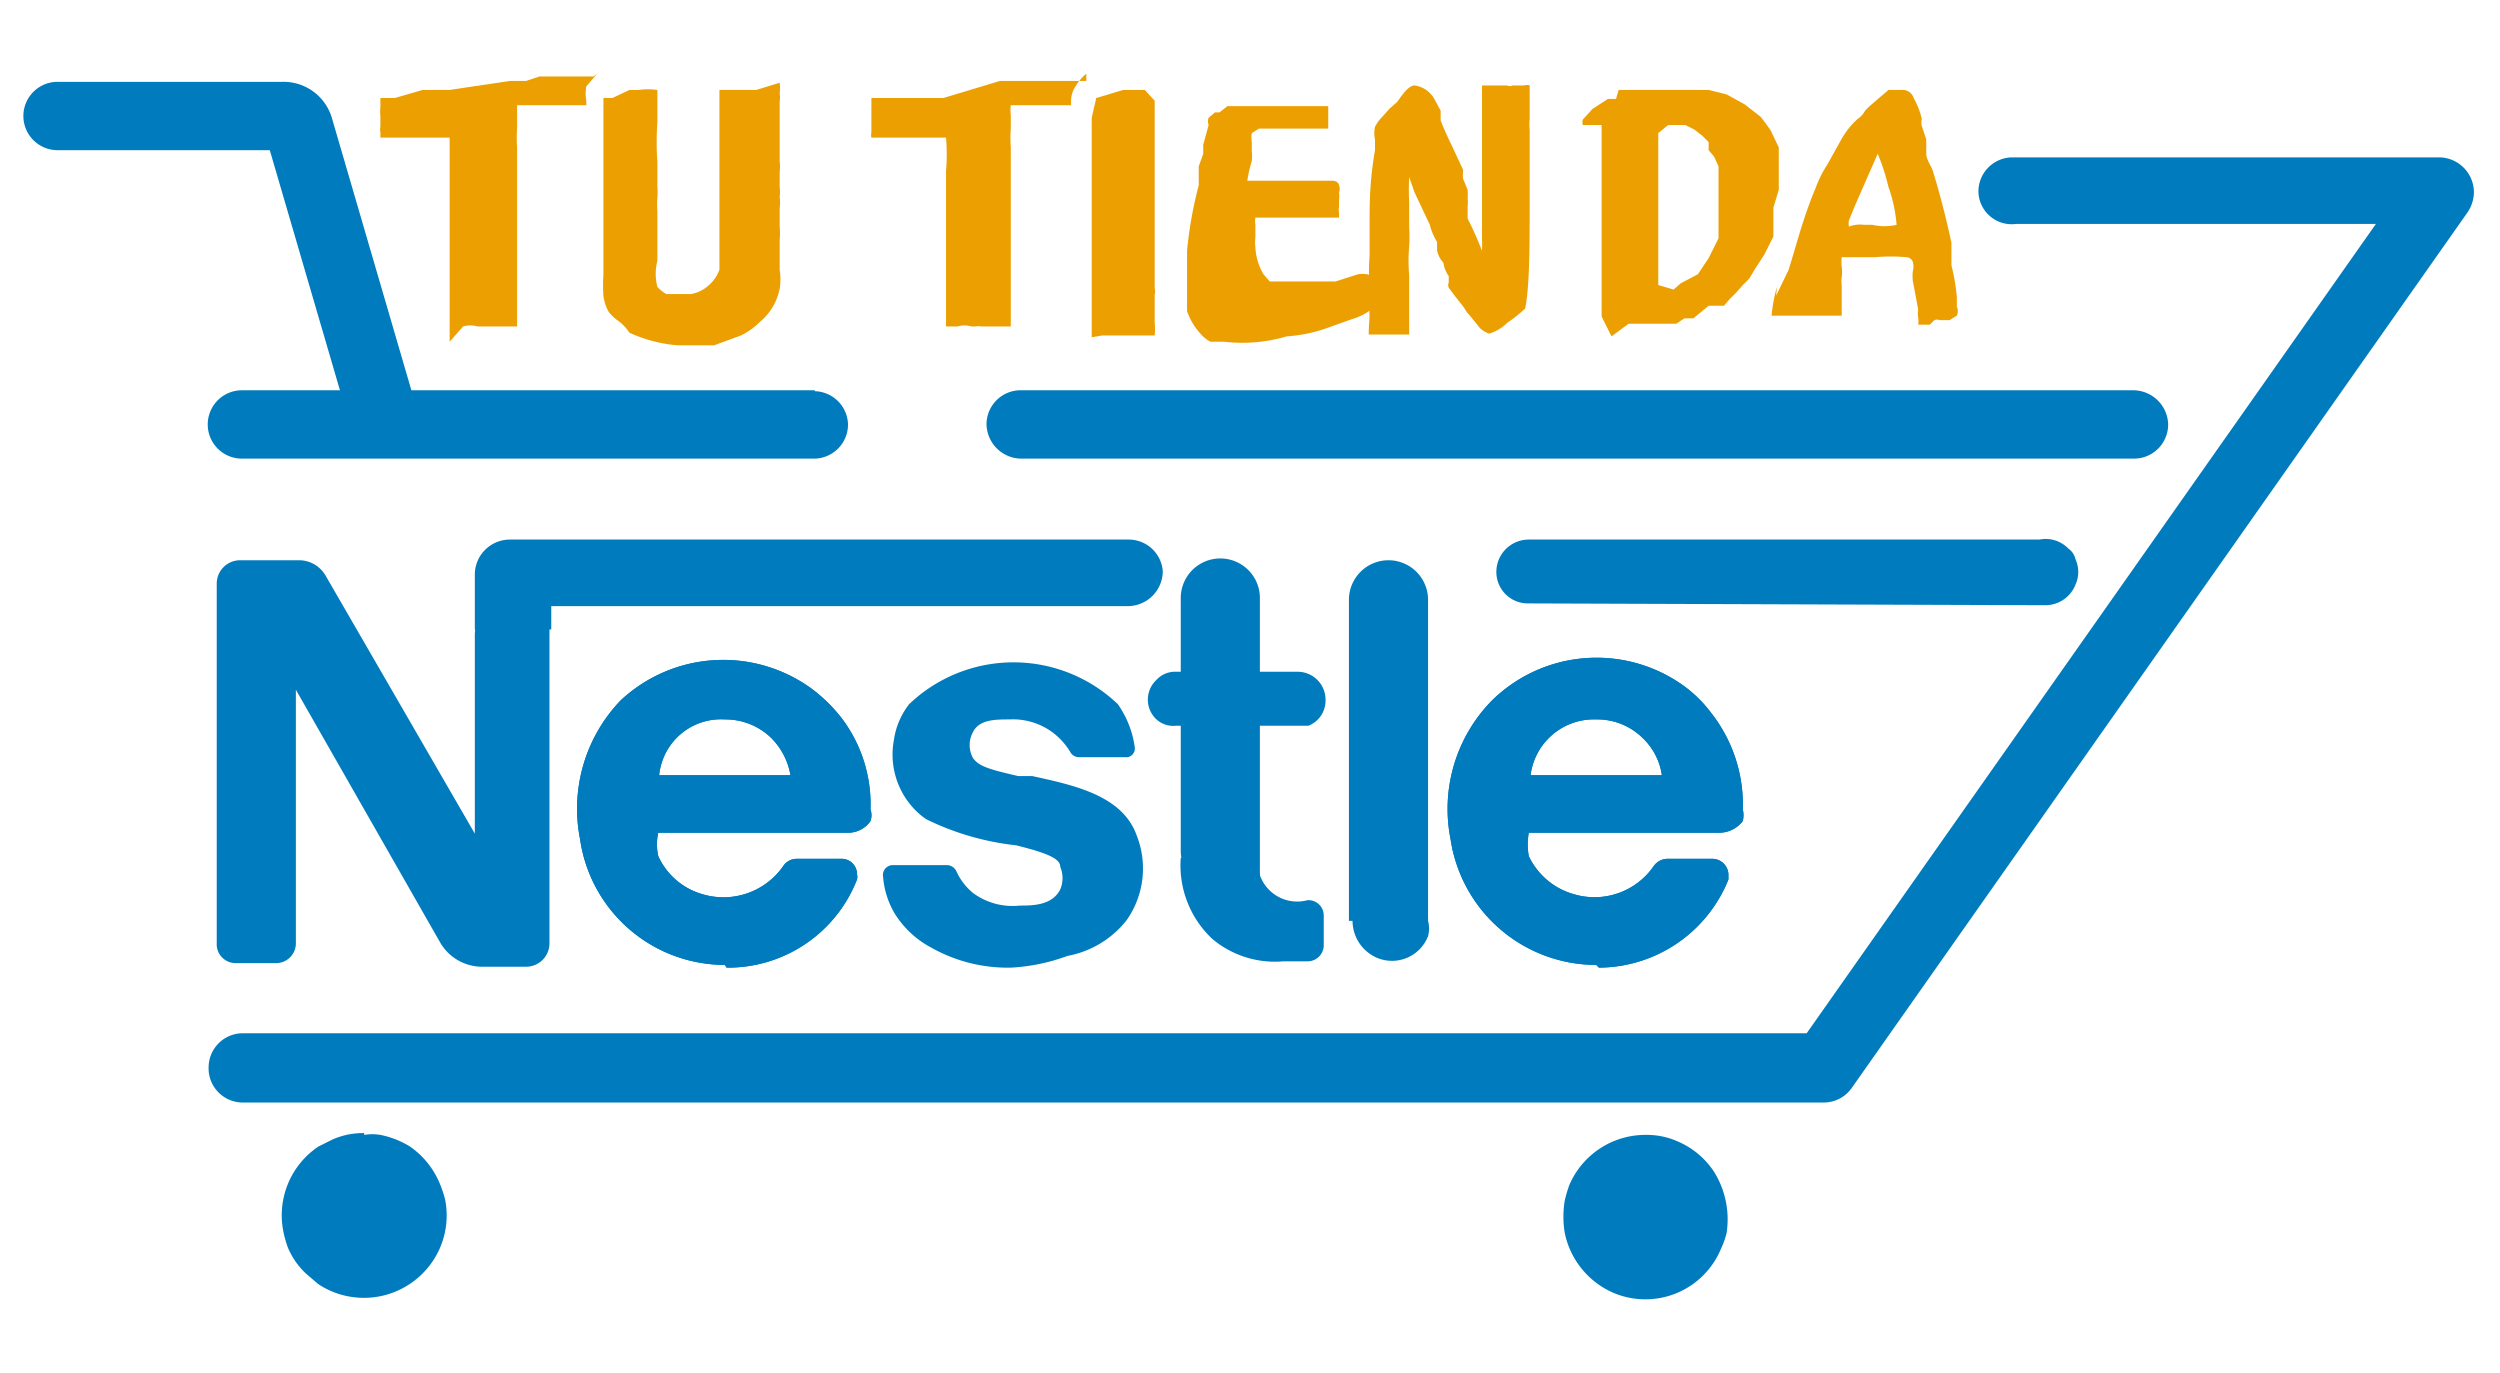
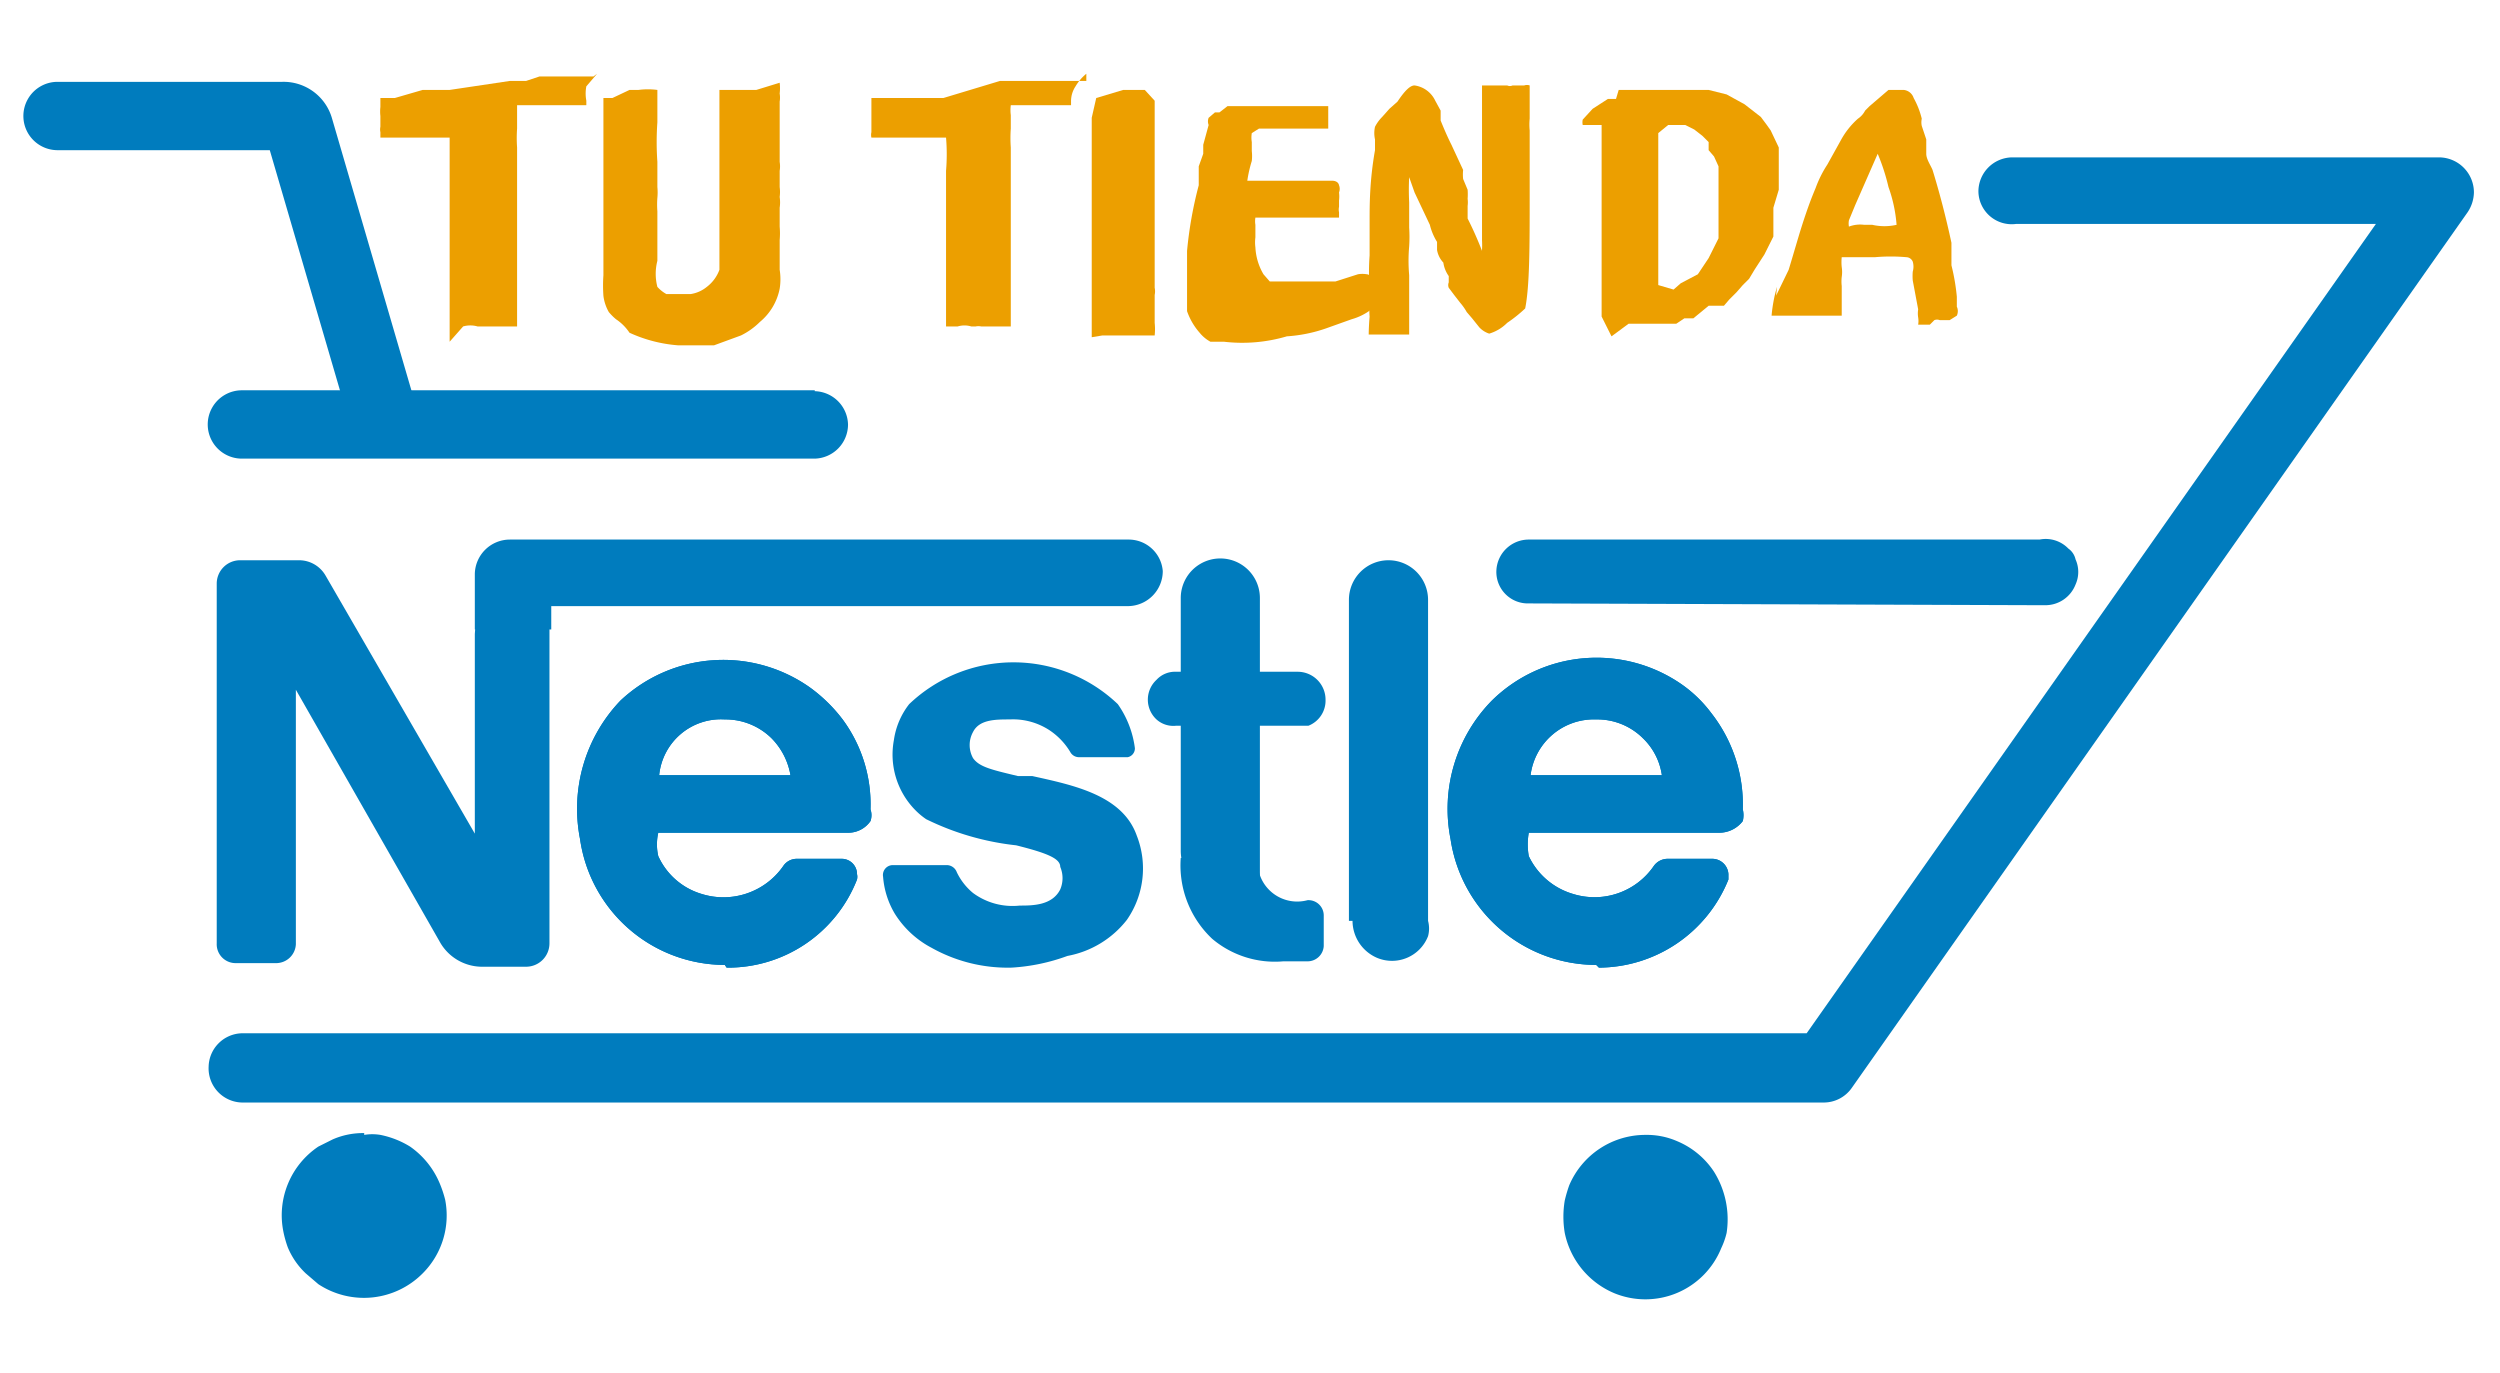
<svg xmlns="http://www.w3.org/2000/svg" id="Capa_1" data-name="Capa 1" viewBox="0 0 27.8 15.27">
  <defs>
    <style>.cls-1{fill:#ec9f00;}.cls-2{fill:#007cbe;}</style>
  </defs>
  <g id="Grupo_9949" data-name="Grupo 9949">
    <path id="Trazado_3954" data-name="Trazado 3954" class="cls-1" d="M6.64.82h0s0,0,0,0,0,0,0,0l0,0s0,0,0,0l-.12.14a.43.43,0,0,0,0,.16v.05s0,0,0,0,0,0,0,0,0,0,0,0H5.88l-.13,0s0,0,0,0h0s0,0,0,0,0,.07,0,.11,0,.08,0,.15a1.49,1.49,0,0,0,0,.21V2.4l0,.94v.29H5.52l-.09,0a.12.12,0,0,0,0,0l0,0H5.31a.29.29,0,0,0-.16,0L5,3.8H5a0,0,0,0,1,0,0c0-.09,0-.2,0-.33V2.65c0-.07,0-.18,0-.31S5,2,5,1.9s0-.25,0-.37l-.09,0-.08,0h-.6s0,0,0,0,0,0,0-.06a.14.14,0,0,1,0-.06l0-.12a.44.44,0,0,1,0-.1l0-.1h0s0,0,0,0,0,0,0,0h.06v0h.1L4.7,1l.11,0H5L5.67.9l.18,0L6,.85h.6Z" />
    <path id="Trazado_3955" data-name="Trazado 3955" class="cls-1" d="M7,3.7a.54.54,0,0,0-.15-.15.6.6,0,0,1-.08-.08.48.48,0,0,1-.06-.18,1.64,1.64,0,0,1,0-.23l0-.71,0-.09v-1h0l0-.17a0,0,0,0,0,0,0,0,0,0,0,1,0,0h.1L7,1S7,1,7,1L7.1,1A.8.8,0,0,1,7.31,1h0v.36a3.13,3.13,0,0,0,0,.44v.28a.62.62,0,0,1,0,.12,1,1,0,0,0,0,.15V2.9a.58.58,0,0,0,0,.29l0,0a.39.39,0,0,0,.1.08l.12,0h.15a.37.37,0,0,0,.18-.08A.42.42,0,0,0,8,3V2.32l0-.09V1h.16l0,0h.1s.05,0,.07,0h.08l0,0L8.67.92a.5.5,0,0,1,0,.12.28.28,0,0,1,0,.09v.5c0,.08,0,.13,0,.17a.31.31,0,0,1,0,.1c0,.06,0,.12,0,.18a.41.41,0,0,1,0,.11.41.41,0,0,1,0,.12v.21a.86.86,0,0,1,0,.15c0,.05,0,.09,0,.12V3a.66.66,0,0,1,0,.21.64.64,0,0,1-.22.37.8.8,0,0,1-.21.15l-.3.11-.1,0H7.54A1.58,1.58,0,0,1,7,3.7Z" />
    <path id="Trazado_3956" data-name="Trazado 3956" class="cls-1" d="M12.08.82h0s0,0,0,0a0,0,0,0,1,0,0l0,0s0,0,0,0a.53.53,0,0,0-.12.14.3.3,0,0,0-.05.16v.05a0,0,0,0,1,0,0l0,0s0,0,0,0h-.54l-.13,0s0,0,0,0h0a0,0,0,0,0,0,0,.43.43,0,0,0,0,.11s0,.08,0,.15a1.48,1.48,0,0,0,0,.21c0,.21,0,.37,0,.47V3.63H11l-.09,0a.15.15,0,0,0-.06,0l0,0h-.05a.26.26,0,0,0-.15,0l-.13,0h0v0c0-.09,0-.2,0-.33V2.65c0-.07,0-.18,0-.31s0-.3,0-.44a2.23,2.23,0,0,0,0-.37l-.09,0-.07,0H9.69v0a.13.13,0,0,1,0-.06s0,0,0-.06l0-.12,0-.1,0-.1h0s0,0,0,0,0,0,0,0h.06v0H10l.15,0,.12,0h.22L11.12.9l.17,0,.19,0h.6Z" />
    <path id="Trazado_3957" data-name="Trazado 3957" class="cls-1" d="M12.14,3.75V3.3c0-.18,0-.32,0-.41V1.31l.05-.22L12.49,1l.24,0,.11.12,0,.21v.88l0,.21v.2l0,.23V3.2a.19.19,0,0,1,0,.08v.31a.66.66,0,0,1,0,.14h-.26l-.08,0,0,0h-.09l-.15,0Z" />
    <path id="Trazado_3958" data-name="Trazado 3958" class="cls-1" d="M13.61,3.8l-.15,0a.4.4,0,0,1-.12-.1.72.72,0,0,1-.14-.24c0-.05,0-.1,0-.17V2.79a4.46,4.46,0,0,1,.13-.73l0-.1,0-.11.05-.14v-.1l.06-.22h0a0,0,0,0,0,0,0v0a.11.11,0,0,1,0-.08l.07-.06.05,0,.09-.07h.49l.09,0,.1,0h0s0,0,0,0h.44s0,0,0,0l0,.25v0a.06.06,0,0,1,0,0s0,0,0,0,0,0,0,0h0l-.09,0-.19,0h0l-.13,0-.1,0H14l-.08.05a.3.3,0,0,0,0,.1s0,.06,0,.1a.49.49,0,0,1,0,.11,1.42,1.42,0,0,0-.05.22h.65l.07,0h0l.09,0h0l.08,0h.06s.06,0,.07.05a.11.11,0,0,1,0,.08.36.36,0,0,1,0,.09l0,.07a.14.14,0,0,0,0,.06l0,.06a.05.05,0,0,1,0,0l-.28,0-.07,0h-.16l-.17,0h-.16q-.08,0-.09,0a.24.24,0,0,0,0,.08v.07s0,0,0,.07a.41.41,0,0,0,0,.11.65.65,0,0,0,.09.3l.07.08.07,0,.18,0,.07,0h.1l.07,0,.08,0h.09l.07,0,.25-.08a.29.29,0,0,1,.1,0s.05,0,.05.07a.07.07,0,0,0,0,.06.36.36,0,0,1,0,.1.43.43,0,0,1,0,.16s0,0,0,0a.65.65,0,0,1-.22.11l-.28.1a1.64,1.64,0,0,1-.44.09h0A1.75,1.75,0,0,1,13.61,3.8Z" />
    <path id="Trazado_3959" data-name="Trazado 3959" class="cls-1" d="M15.23,3.52a.92.92,0,0,1,0-.15V3.21a2.51,2.51,0,0,1,0-.37l0-.39c0-.17,0-.44.06-.78V1.55a.32.32,0,0,1,0-.14.44.44,0,0,1,.08-.11l.08-.09.09-.08c.08-.12.14-.18.19-.18a.3.3,0,0,1,.23.17l.06.11,0,.11q.06.15.12.27l.13.28a.47.47,0,0,0,0,.1l.05.12a.69.69,0,0,1,0,.1.31.31,0,0,1,0,.08l0,.09,0,.05,0,0s0,0,0,0a3.92,3.92,0,0,1,.16.36V2.78a1,1,0,0,0,0-.11V2.39c0-.1,0-.26,0-.48s0-.38,0-.54,0-.24,0-.36,0-.05,0-.06h.28a.07.07,0,0,0,.06,0l.07,0,.06,0a.09.09,0,0,1,.06,0h0a0,0,0,0,1,0,0v0s0,.1,0,.15,0,.12,0,.22a.66.66,0,0,0,0,.13l0,.73c0,.56,0,1-.05,1.25a.08.08,0,0,1,0,0s0,0,0,0a1.56,1.56,0,0,1-.2.16.47.47,0,0,1-.2.12.26.26,0,0,1-.11-.07l-.08-.1-.06-.07a.61.61,0,0,0-.07-.1l-.07-.09-.06-.08a.08.08,0,0,1,0-.06l0-.07,0,0,0,0a.34.34,0,0,1-.06-.15.27.27,0,0,1-.07-.14l0-.09a.64.64,0,0,1-.08-.19l-.17-.36-.06-.17a2.72,2.72,0,0,0,0,.28v0c0,.13,0,.23,0,.28a1.62,1.62,0,0,1,0,.21,1.82,1.82,0,0,0,0,.32v.09c0,.12,0,.22,0,.3l0,.27s0,0,0,0h-.15l0,0h-.19c-.07,0-.11,0-.11,0S15.22,3.64,15.23,3.52Z" />
    <path id="Trazado_3960" data-name="Trazado 3960" class="cls-1" d="M18.69,3.15l.19-.1L19,2.87l.11-.22,0-.1,0-.1,0-.1,0-.1V2.06l0-.21-.05-.11-.06-.07L19,1.58l-.07-.07-.09-.07-.1-.05-.09,0-.1,0-.11.09v.28l0,.12v.08l0,.21v1l.17.05Zm-.77.59-.11-.22,0-.09V2.78l0-.08V1.77l0-.1V1.39H17.8l-.2,0s0,0,0,0a.14.14,0,0,1,0-.06.08.08,0,0,1,0,0l.11-.12.17-.11.09,0L18,1l.11,0,.11,0h.42l.11,0,.1,0H19l.2.05.2.11.18.14.06.08.05.07.09.19,0,.13v.34l-.06.2,0,.11,0,.09,0,.12-.05.1-.05.1-.11.17-.06.1-.07.07-.07.08-.08.08-.06.07L19,3.4l-.17.14-.1,0-.09.06-.11,0-.1,0-.1,0h-.1l-.12,0Z" />
    <path id="Trazado_3961" data-name="Trazado 3961" class="cls-1" d="M20.73,2.5h.09a.61.61,0,0,0,.27,0A1.61,1.61,0,0,0,21,2.08a2.29,2.29,0,0,0-.12-.37h0s0,0,0,0l-.25.57-.07.17a.2.2,0,0,0,0,.07A.35.35,0,0,1,20.73,2.5Zm-1,1,0-.17L19.89,3c.07-.23.12-.41.17-.56s.08-.23.13-.35a1.26,1.26,0,0,1,.13-.26l.15-.27a.88.88,0,0,1,.19-.24.24.24,0,0,0,.08-.09l.05-.05.07-.06,0,0,0,0L21,1,21.09,1l.08,0a.13.13,0,0,1,.11.09.92.92,0,0,1,.09.23.19.19,0,0,0,0,.08l.05.15,0,.16c0,.06.05.13.07.18q.12.39.21.81c0,.12,0,.21,0,.25a2.33,2.33,0,0,1,.06.35.09.09,0,0,0,0,0v0s0,.07,0,.11a.12.12,0,0,1,0,.1l-.08.05-.06,0,0,0s0,0,0,0h-.05a.08.08,0,0,0-.06,0s0,0-.05.05l-.08,0h0l-.05,0s0,0,0,0,0,0,0,0a.24.24,0,0,0,0-.08.29.29,0,0,1,0-.09l-.06-.32a.56.56,0,0,1,0-.1.2.2,0,0,0,0-.11.08.08,0,0,0-.07-.05,2,2,0,0,0-.35,0l-.15,0-.22,0h0v0a.53.53,0,0,0,0,.11.36.36,0,0,1,0,.11.44.44,0,0,0,0,.1s0,.07,0,.1l0,.12v.11l0,0h-.15l-.12,0-.12,0H19.7a1.65,1.65,0,0,1,.06-.32Z" />
    <path id="Trazado_3962" data-name="Trazado 3962" class="cls-2" d="M9.06,4.34H2.69a.38.38,0,1,0,0,.76H9.06a.38.38,0,0,0,.37-.38h0a.38.38,0,0,0-.37-.37Z" />
-     <path id="Trazado_3963" data-name="Trazado 3963" class="cls-2" d="M23.71,4.34H11.37a.38.38,0,0,0-.4.37.39.39,0,0,0,.38.39H23.73a.38.38,0,0,0,.38-.38h0A.39.39,0,0,0,23.71,4.34Z" />
    <path id="Trazado_3964" data-name="Trazado 3964" class="cls-2" d="M3.9,4.75,3,1.67H.64a.38.38,0,0,1,0-.76h2.5a.56.56,0,0,1,.55.4l.94,3.22Z" />
    <path id="Trazado_3965" data-name="Trazado 3965" class="cls-2" d="M20.28,12.26l-17.59,0a.38.38,0,0,1-.37-.4.38.38,0,0,1,.37-.37l17.4,0,6.33-9h-4A.37.37,0,0,1,22,2.13a.38.38,0,0,1,.37-.38h4.76a.39.39,0,0,1,.38.39.41.41,0,0,1-.07.22L20.59,12.1A.38.38,0,0,1,20.28,12.26Z" />
    <path id="Trazado_3966" data-name="Trazado 3966" class="cls-2" d="M18.3,12.62a.84.84,0,0,1,.35.07.91.91,0,0,1,.41.34,1,1,0,0,1,.14.68.85.85,0,0,1-.06.17.91.91,0,0,1-1.19.5h0a.93.93,0,0,1-.55-.67,1.09,1.09,0,0,1,0-.36,1.54,1.54,0,0,1,.05-.17.92.92,0,0,1,.85-.56Z" />
    <path id="Trazado_3967" data-name="Trazado 3967" class="cls-2" d="M4.05,12.62a.55.55,0,0,1,.18,0,1,1,0,0,1,.33.13.94.94,0,0,1,.33.41,1.27,1.27,0,0,1,.06.18.91.91,0,0,1-.25.82.92.92,0,0,1-1.16.12l-.14-.12a.84.84,0,0,1-.2-.29,1.21,1.21,0,0,1-.05-.18.92.92,0,0,1,.39-.94l.16-.08a.84.84,0,0,1,.35-.07Z" />
    <path id="Trazado_3968" data-name="Trazado 3968" class="cls-2" d="M22.69,6.73,17,6.71a.35.35,0,0,1-.36-.37A.36.36,0,0,1,17,6h5.68A.35.35,0,0,1,23,6.1a.2.2,0,0,1,.08.12.34.34,0,0,1,0,.28.36.36,0,0,1-.34.23Z" />
    <path id="Trazado_3969" data-name="Trazado 3969" class="cls-2" d="M12.55,6H5.67a.39.39,0,0,0-.39.38V7h.85V6.74h6.42a.39.39,0,0,0,.38-.39A.38.38,0,0,0,12.55,6Z" />
    <path id="Trazado_3970" data-name="Trazado 3970" class="cls-2" d="M5.28,7.05V9.27L3.62,6.4a.34.34,0,0,0-.29-.17H2.67a.26.26,0,0,0-.26.26h0v4a.21.21,0,0,0,.21.22h.45a.22.22,0,0,0,.22-.21l0-2.83,1.61,2.82a.54.54,0,0,0,.45.26h.5a.26.26,0,0,0,.26-.26V6.91H5.29Z" />
-     <path id="Trazado_3971" data-name="Trazado 3971" class="cls-2" d="M15,10.24V6.67a.44.44,0,0,1,.44-.44.44.44,0,0,1,.44.44h0v3.57a.33.33,0,0,1,0,.17.43.43,0,0,1-.57.24.45.45,0,0,1-.27-.41Z" />
+     <path id="Trazado_3971" data-name="Trazado 3971" class="cls-2" d="M15,10.24V6.67a.44.44,0,0,1,.44-.44.44.44,0,0,1,.44.44v3.57a.33.33,0,0,1,0,.17.43.43,0,0,1-.57.24.45.45,0,0,1-.27-.41Z" />
    <path id="Trazado_3972" data-name="Trazado 3972" class="cls-2" d="M13.13,9.47V6.65a.44.44,0,0,1,.88,0v3.1h-.6l-.1,0a.33.33,0,0,1-.16-.15A.52.52,0,0,1,13.13,9.47Z" />
    <path id="Trazado_3973" data-name="Trazado 3973" class="cls-2" d="M13.08,7.47h1.35a.31.31,0,0,1,.31.31.3.3,0,0,1-.19.29l-.12,0H13.08A.28.28,0,0,1,12.86,8a.3.3,0,0,1,0-.44A.28.28,0,0,1,13.08,7.47Z" />
    <path id="Trazado_3974" data-name="Trazado 3974" class="cls-2" d="M14.27,10.69h.27a.18.18,0,0,0,.18-.17h0v-.34a.17.17,0,0,0-.18-.17h0A.44.44,0,0,1,14,9.7a.29.29,0,0,1,0-.16h-.87a1.12,1.12,0,0,0,.35.9A1.08,1.08,0,0,0,14.27,10.69Z" />
    <path id="Trazado_3975" data-name="Trazado 3975" class="cls-2" d="M17.75,8a.71.71,0,0,0-.73.62h1.46a.71.71,0,0,0-.21-.41A.72.72,0,0,0,17.75,8Zm0,2.73a1.64,1.64,0,0,1-1.62-1.4,1.72,1.72,0,0,1,.46-1.54,1.66,1.66,0,0,1,2.11-.18,1.44,1.44,0,0,1,.33.32A1.65,1.65,0,0,1,19.38,9v0a.28.28,0,0,1,0,.13.33.33,0,0,1-.26.13H17a.75.75,0,0,0,0,.26.79.79,0,0,0,.49.42.8.8,0,0,0,.9-.31.19.19,0,0,1,.15-.08h.5a.18.18,0,0,1,.18.17s0,0,0,.06A1.56,1.56,0,0,1,17.78,10.76Z" />
    <path id="Trazado_3976" data-name="Trazado 3976" class="cls-2" d="M17.75,8a.71.71,0,0,0-.73.62h1.46a.71.71,0,0,0-.21-.41A.72.72,0,0,0,17.75,8Zm0,2.73a1.64,1.64,0,0,1-1.62-1.4,1.72,1.72,0,0,1,.46-1.54,1.66,1.66,0,0,1,2.11-.18,1.44,1.44,0,0,1,.33.32A1.65,1.65,0,0,1,19.38,9v0a.28.28,0,0,1,0,.13.33.33,0,0,1-.26.13H17a.75.75,0,0,0,0,.26.79.79,0,0,0,.49.42.8.8,0,0,0,.9-.31.19.19,0,0,1,.15-.08h.5a.18.18,0,0,1,.18.17s0,0,0,.06A1.56,1.56,0,0,1,17.78,10.76Z" />
    <path id="Trazado_3977" data-name="Trazado 3977" class="cls-2" d="M8.06,8a.69.69,0,0,0-.73.62H8.79a.77.77,0,0,0-.21-.41A.73.73,0,0,0,8.06,8Zm0,2.73a1.63,1.63,0,0,1-1.61-1.4,1.74,1.74,0,0,1,.45-1.54A1.67,1.67,0,0,1,9,7.64,1.72,1.72,0,0,1,9.37,8,1.59,1.59,0,0,1,9.68,9v0a.2.2,0,0,1,0,.13.3.3,0,0,1-.25.13H7.32a.58.58,0,0,0,0,.26.77.77,0,0,0,.48.42.81.81,0,0,0,.91-.31.18.18,0,0,1,.15-.08h.5a.17.17,0,0,1,.17.17.13.13,0,0,1,0,.06A1.54,1.54,0,0,1,8.08,10.76Z" />
    <path id="Trazado_3978" data-name="Trazado 3978" class="cls-2" d="M8.06,8a.69.69,0,0,0-.73.62H8.79a.77.77,0,0,0-.21-.41A.73.73,0,0,0,8.06,8Zm0,2.73a1.63,1.63,0,0,1-1.61-1.4,1.74,1.74,0,0,1,.45-1.54A1.67,1.67,0,0,1,9,7.64,1.72,1.72,0,0,1,9.37,8,1.59,1.59,0,0,1,9.68,9v0a.2.2,0,0,1,0,.13.3.3,0,0,1-.25.13H7.32a.58.58,0,0,0,0,.26.77.77,0,0,0,.48.42.81.81,0,0,0,.91-.31.18.18,0,0,1,.15-.08h.5a.17.17,0,0,1,.17.17.13.13,0,0,1,0,.06A1.54,1.54,0,0,1,8.08,10.76Z" />
    <path id="Trazado_3979" data-name="Trazado 3979" class="cls-2" d="M11.25,10.76a1.73,1.73,0,0,1-.89-.22,1.07,1.07,0,0,1-.41-.38.94.94,0,0,1-.13-.41.11.11,0,0,1,.11-.13h.6a.12.12,0,0,1,.11.08.68.68,0,0,0,.18.23.74.74,0,0,0,.52.14c.14,0,.36,0,.45-.18a.32.32,0,0,0,0-.25c0-.09-.13-.15-.49-.24a3,3,0,0,1-1-.29A.79.79,0,0,1,10.17,9a.88.88,0,0,1-.23-.77.84.84,0,0,1,.17-.4,1.68,1.68,0,0,1,2.32,0,1.09,1.09,0,0,1,.19.49.1.1,0,0,1-.08.1H12a.11.11,0,0,1-.1-.06.76.76,0,0,0-.23-.24A.74.74,0,0,0,11.23,8c-.16,0-.34,0-.41.14a.3.3,0,0,0,0,.29c.07.1.21.13.5.2l.16,0c.45.1,1,.21,1.16.66a1,1,0,0,1-.11.94,1.09,1.09,0,0,1-.66.4A2.16,2.16,0,0,1,11.25,10.76Z" />
  </g>
</svg>